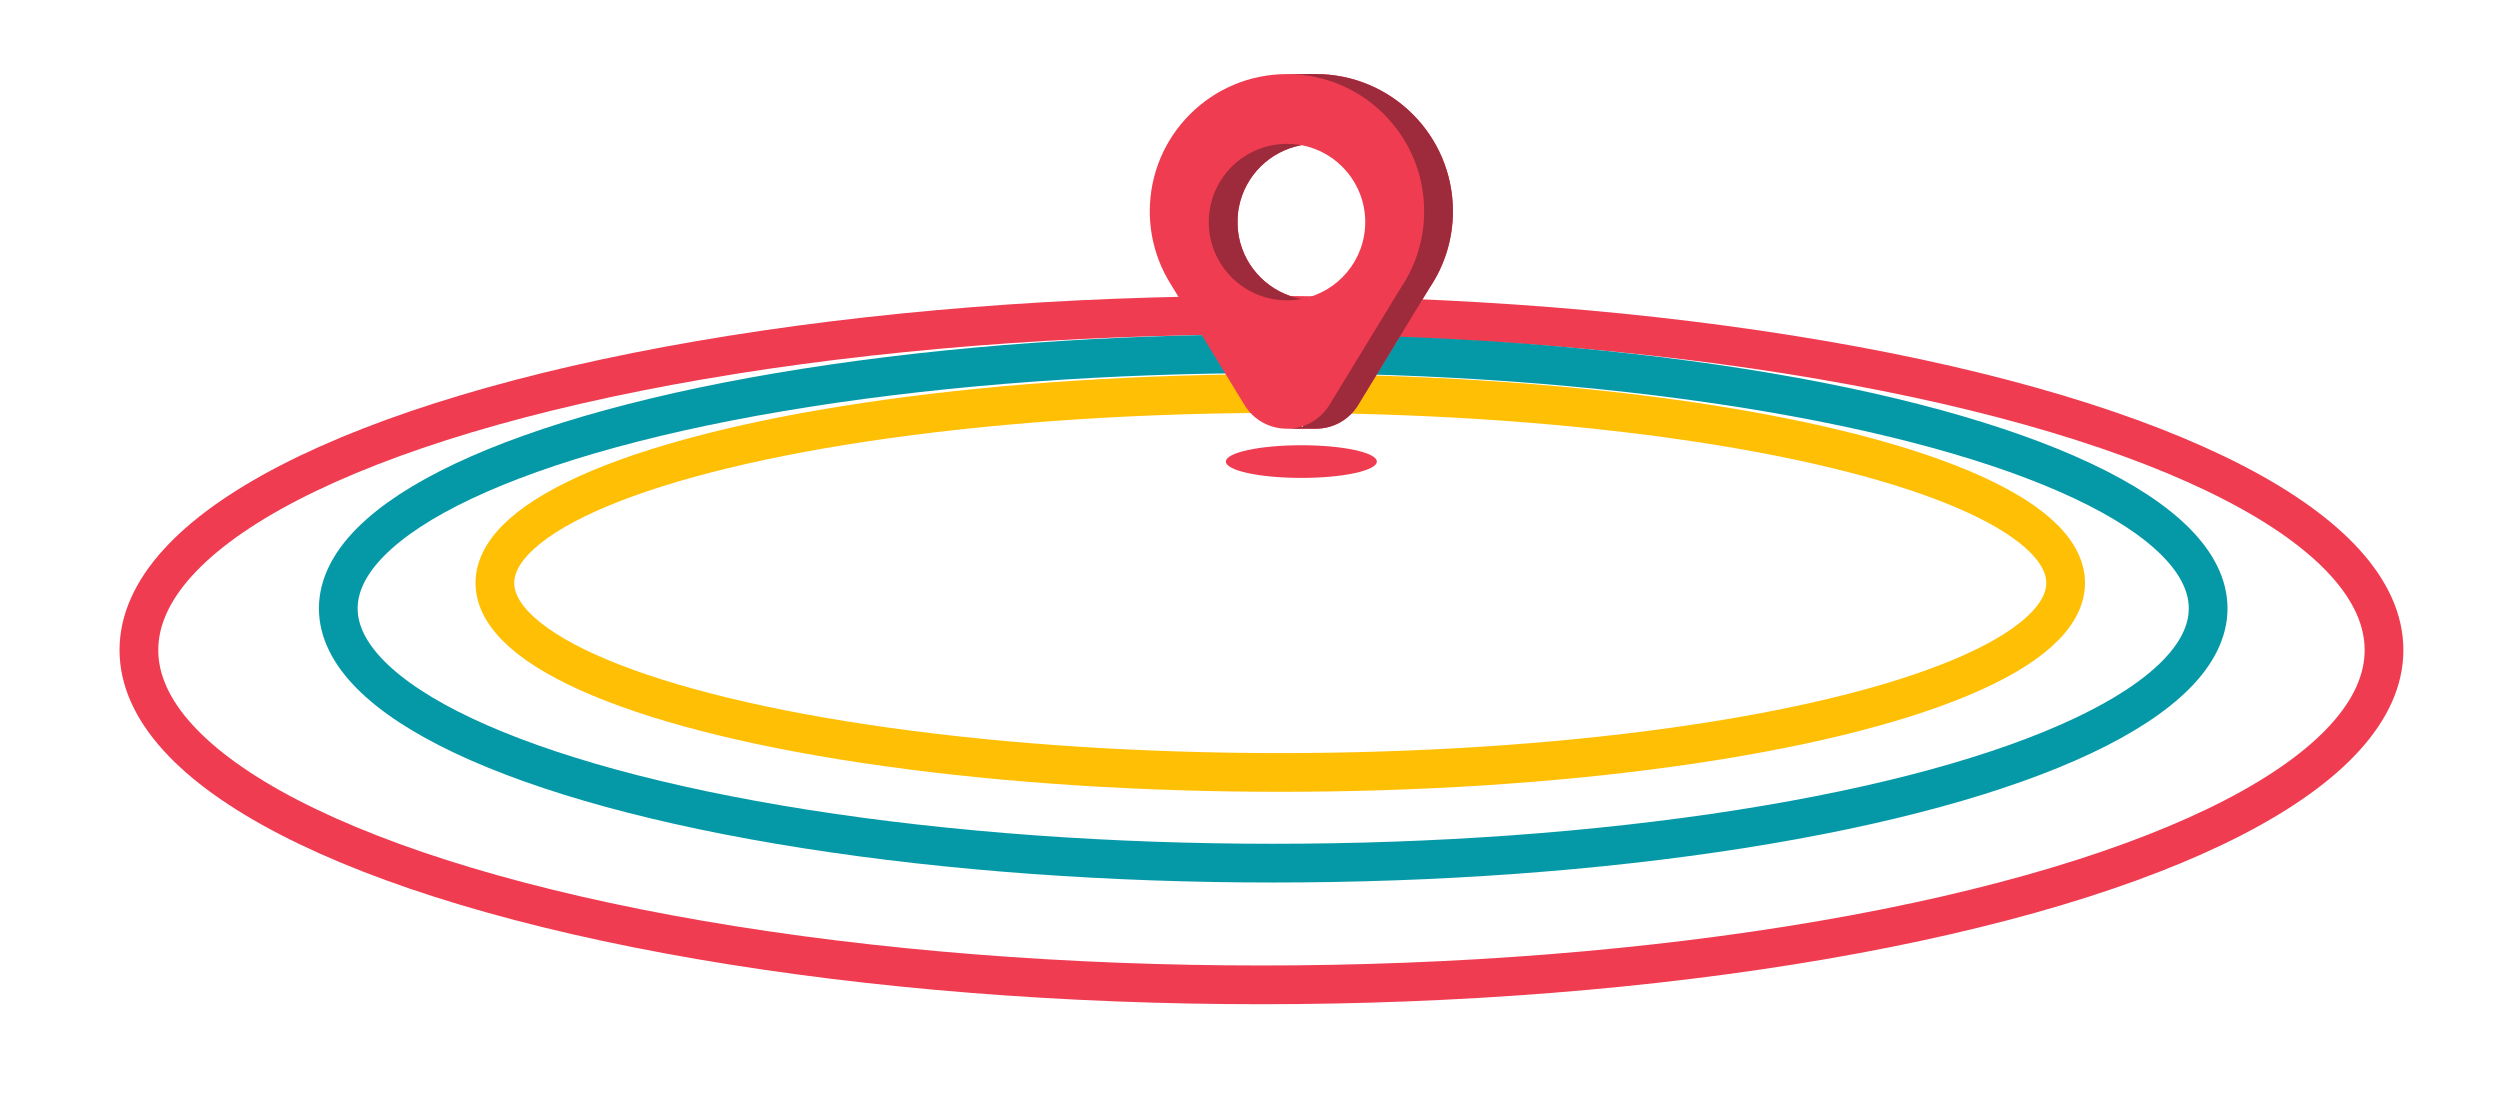
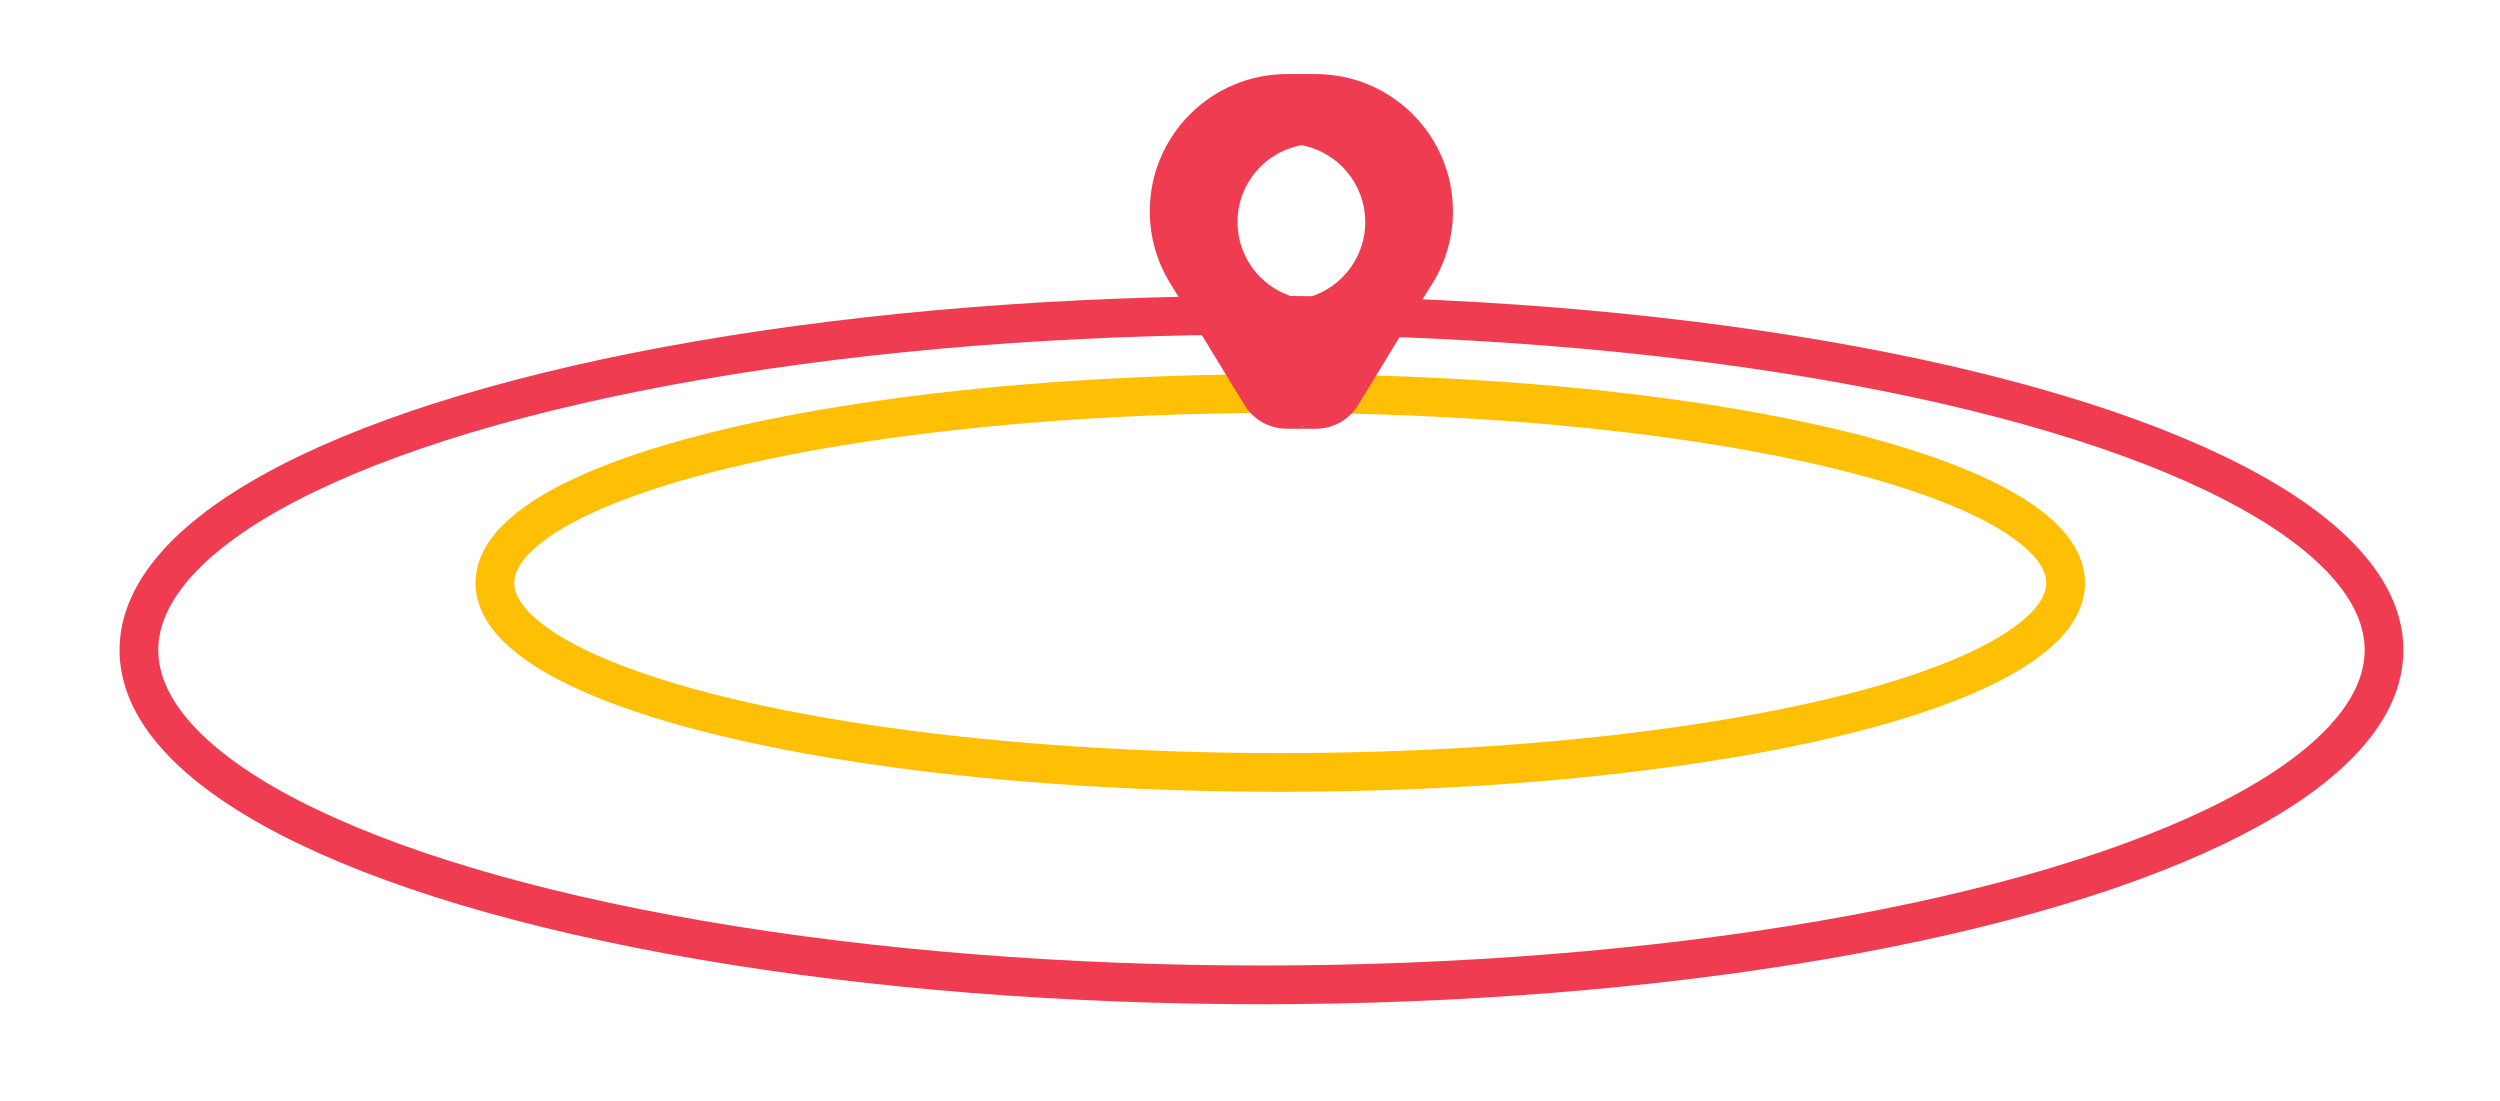
<svg xmlns="http://www.w3.org/2000/svg" id="Layer_1" viewBox="0 0 1065 469">
  <defs>
    <style>      .cls-1 {        stroke: #0599a8;      }      .cls-1, .cls-2, .cls-3 {        fill: none;        stroke-miterlimit: 10;        stroke-width: 16.5px;      }      .cls-2 {        stroke: #ef3c51;      }      .cls-3 {        stroke: #ffbf05;      }      .cls-4 {        fill: #9e2b3b;      }      .cls-5 {        fill: #ef3c51;      }    </style>
  </defs>
  <ellipse class="cls-2" cx="537.38" cy="276.93" rx="478.21" ry="142.62" />
-   <ellipse class="cls-1" cx="542.39" cy="259.19" rx="398.28" ry="108.51" />
  <ellipse class="cls-3" cx="545.39" cy="248.35" rx="334.57" ry="80.71" />
  <g>
-     <ellipse class="cls-5" cx="554.38" cy="196.63" rx="32.15" ry="6.96" />
    <path class="cls-5" d="M560.49,31.56h-12.24c-32.27,0-58.44,26.17-58.44,58.44,0,11.27,3.2,21.79,8.72,30.72h0l31.58,51.74c4.14,6.79,11.15,10.18,18.15,10.17h0s12.24,0,12.24,0h0c7,0,13.99-3.4,18.13-10.19l30.38-49.84c6.27-9.31,9.94-20.53,9.94-32.6,0-32.28-26.17-58.44-58.44-58.44ZM554.4,127.31c-13.4-2.48-24-12.98-26.61-26.34,0,0,0,0,0,0-.05-.27-.1-.55-.15-.82-.02-.09-.03-.18-.05-.28,0,0,0,0,0,0-.02-.12-.04-.24-.05-.35,0,0,0-.02,0-.03-.02-.12-.03-.23-.05-.35,0-.01,0-.02,0-.03-.02-.12-.03-.23-.05-.35,0,0,0,0,0-.01-.03-.24-.06-.48-.08-.73,0,0,0-.02,0-.03-.01-.11-.02-.23-.03-.34,0-.02,0-.03,0-.05-.01-.11-.02-.22-.03-.34,0-.02,0-.03,0-.05,0-.11-.02-.23-.03-.34v-.03c-.02-.24-.03-.48-.04-.72,0-.01,0-.02,0-.03,0-.11,0-.23-.01-.34,0-.02,0-.04,0-.06,0-.11,0-.22,0-.33,0-.02,0-.04,0-.06,0-.11,0-.23,0-.34v-.04c0-.12,0-.24,0-.36s0-.24,0-.36v-.04c0-.11,0-.23,0-.34,0-.02,0-.04,0-.06,0-.11,0-.22,0-.33,0-.02,0-.04,0-.06,0-.11,0-.23.01-.34,0-.01,0-.02,0-.03.01-.24.02-.48.04-.72,0-.01,0-.02,0-.03,0-.11.02-.23.03-.34,0-.02,0-.03,0-.05,0-.11.02-.22.03-.34,0-.02,0-.03,0-.05.01-.11.02-.23.03-.34,0,0,0-.02,0-.03.02-.24.05-.48.08-.73,0,0,0,0,0-.01.01-.12.03-.23.05-.35,0-.01,0-.02,0-.03.02-.12.03-.23.05-.34,0-.01,0-.02,0-.03.02-.12.04-.24.05-.35,0,0,0,0,0,0,.01-.09.03-.18.05-.28.05-.28.1-.55.15-.82,0,0,0,0,0,0,2.61-13.36,13.2-23.85,26.61-26.33,15.48,2.88,27.19,16.45,27.19,32.76s-11.72,29.89-27.19,32.77ZM555.08,181.94c-.24-.06-.47-.13-.71-.2.24-.07.47-.15.71-.22v.42Z" />
-     <path class="cls-4" d="M554.4,31.88c.23-.02.46-.05.68-.07v.14c1.83.21,3.64.51,5.41.89,26.4,5.63,46.2,29.08,46.2,57.16,0,12.07-3.66,23.29-9.94,32.6l-30.38,49.84c-1.59,2.61-3.61,4.72-5.89,6.33-1.68,1.19-3.51,2.1-5.42,2.74v.42c-.24-.06-.47-.13-.71-.2,0,0,0,0,0,0-1.99.59-4.05.88-6.1.89h0s12.24,0,12.24,0h0c7,0,13.99-3.4,18.13-10.19l30.38-49.84c6.27-9.31,9.94-20.53,9.94-32.6,0-32.28-26.17-58.44-58.44-58.44h-12.24c2.07,0,4.11.11,6.12.32,0,0,.01,0,.02,0Z" />
-     <path class="cls-4" d="M527.79,100.97s0,0,0,0c-.05-.27-.1-.55-.15-.82-.02-.09-.03-.18-.05-.28,0,0,0,0,0,0-.02-.12-.04-.24-.05-.35,0,0,0-.02,0-.03-.02-.12-.03-.23-.05-.35,0-.01,0-.02,0-.03-.02-.12-.03-.23-.05-.35,0,0,0,0,0-.01-.03-.24-.06-.48-.08-.73,0,0,0-.02,0-.03-.01-.11-.02-.23-.03-.34,0-.02,0-.03,0-.05-.01-.11-.02-.22-.03-.34,0-.02,0-.03,0-.05,0-.11-.02-.23-.03-.34v-.03c-.02-.24-.03-.48-.04-.72,0-.01,0-.02,0-.03,0-.11,0-.23-.01-.34,0-.02,0-.04,0-.06,0-.11,0-.22,0-.33,0-.02,0-.04,0-.06,0-.11,0-.23,0-.34v-.04c0-.12,0-.24,0-.36s0-.24,0-.36v-.04c0-.11,0-.23,0-.34,0-.02,0-.04,0-.06,0-.11,0-.22,0-.33,0-.02,0-.04,0-.06,0-.11,0-.23.01-.34,0-.01,0-.02,0-.03.01-.24.02-.48.04-.72,0-.01,0-.02,0-.03,0-.11.02-.23.03-.34,0-.02,0-.03,0-.05,0-.11.02-.22.03-.34,0-.02,0-.03,0-.05.01-.11.02-.23.03-.34,0,0,0-.02,0-.03.02-.24.05-.48.08-.73,0,0,0,0,0-.01.01-.12.03-.23.05-.35,0-.01,0-.02,0-.03.02-.12.03-.23.05-.34,0-.01,0-.02,0-.03.02-.12.04-.24.05-.35,0,0,0,0,0,0,.01-.09.03-.18.05-.28.05-.28.1-.55.15-.82,0,0,0,0,0,0,2.61-13.36,13.2-23.85,26.61-26.33,0,0-.01,0-.02,0-1.98-.37-4.03-.56-6.12-.56-18.41,0-33.33,14.92-33.33,33.33s14.92,33.33,33.33,33.33c2.09,0,4.14-.19,6.12-.56,0,0,.01,0,.02,0-13.4-2.48-24-12.98-26.61-26.34Z" />
  </g>
</svg>